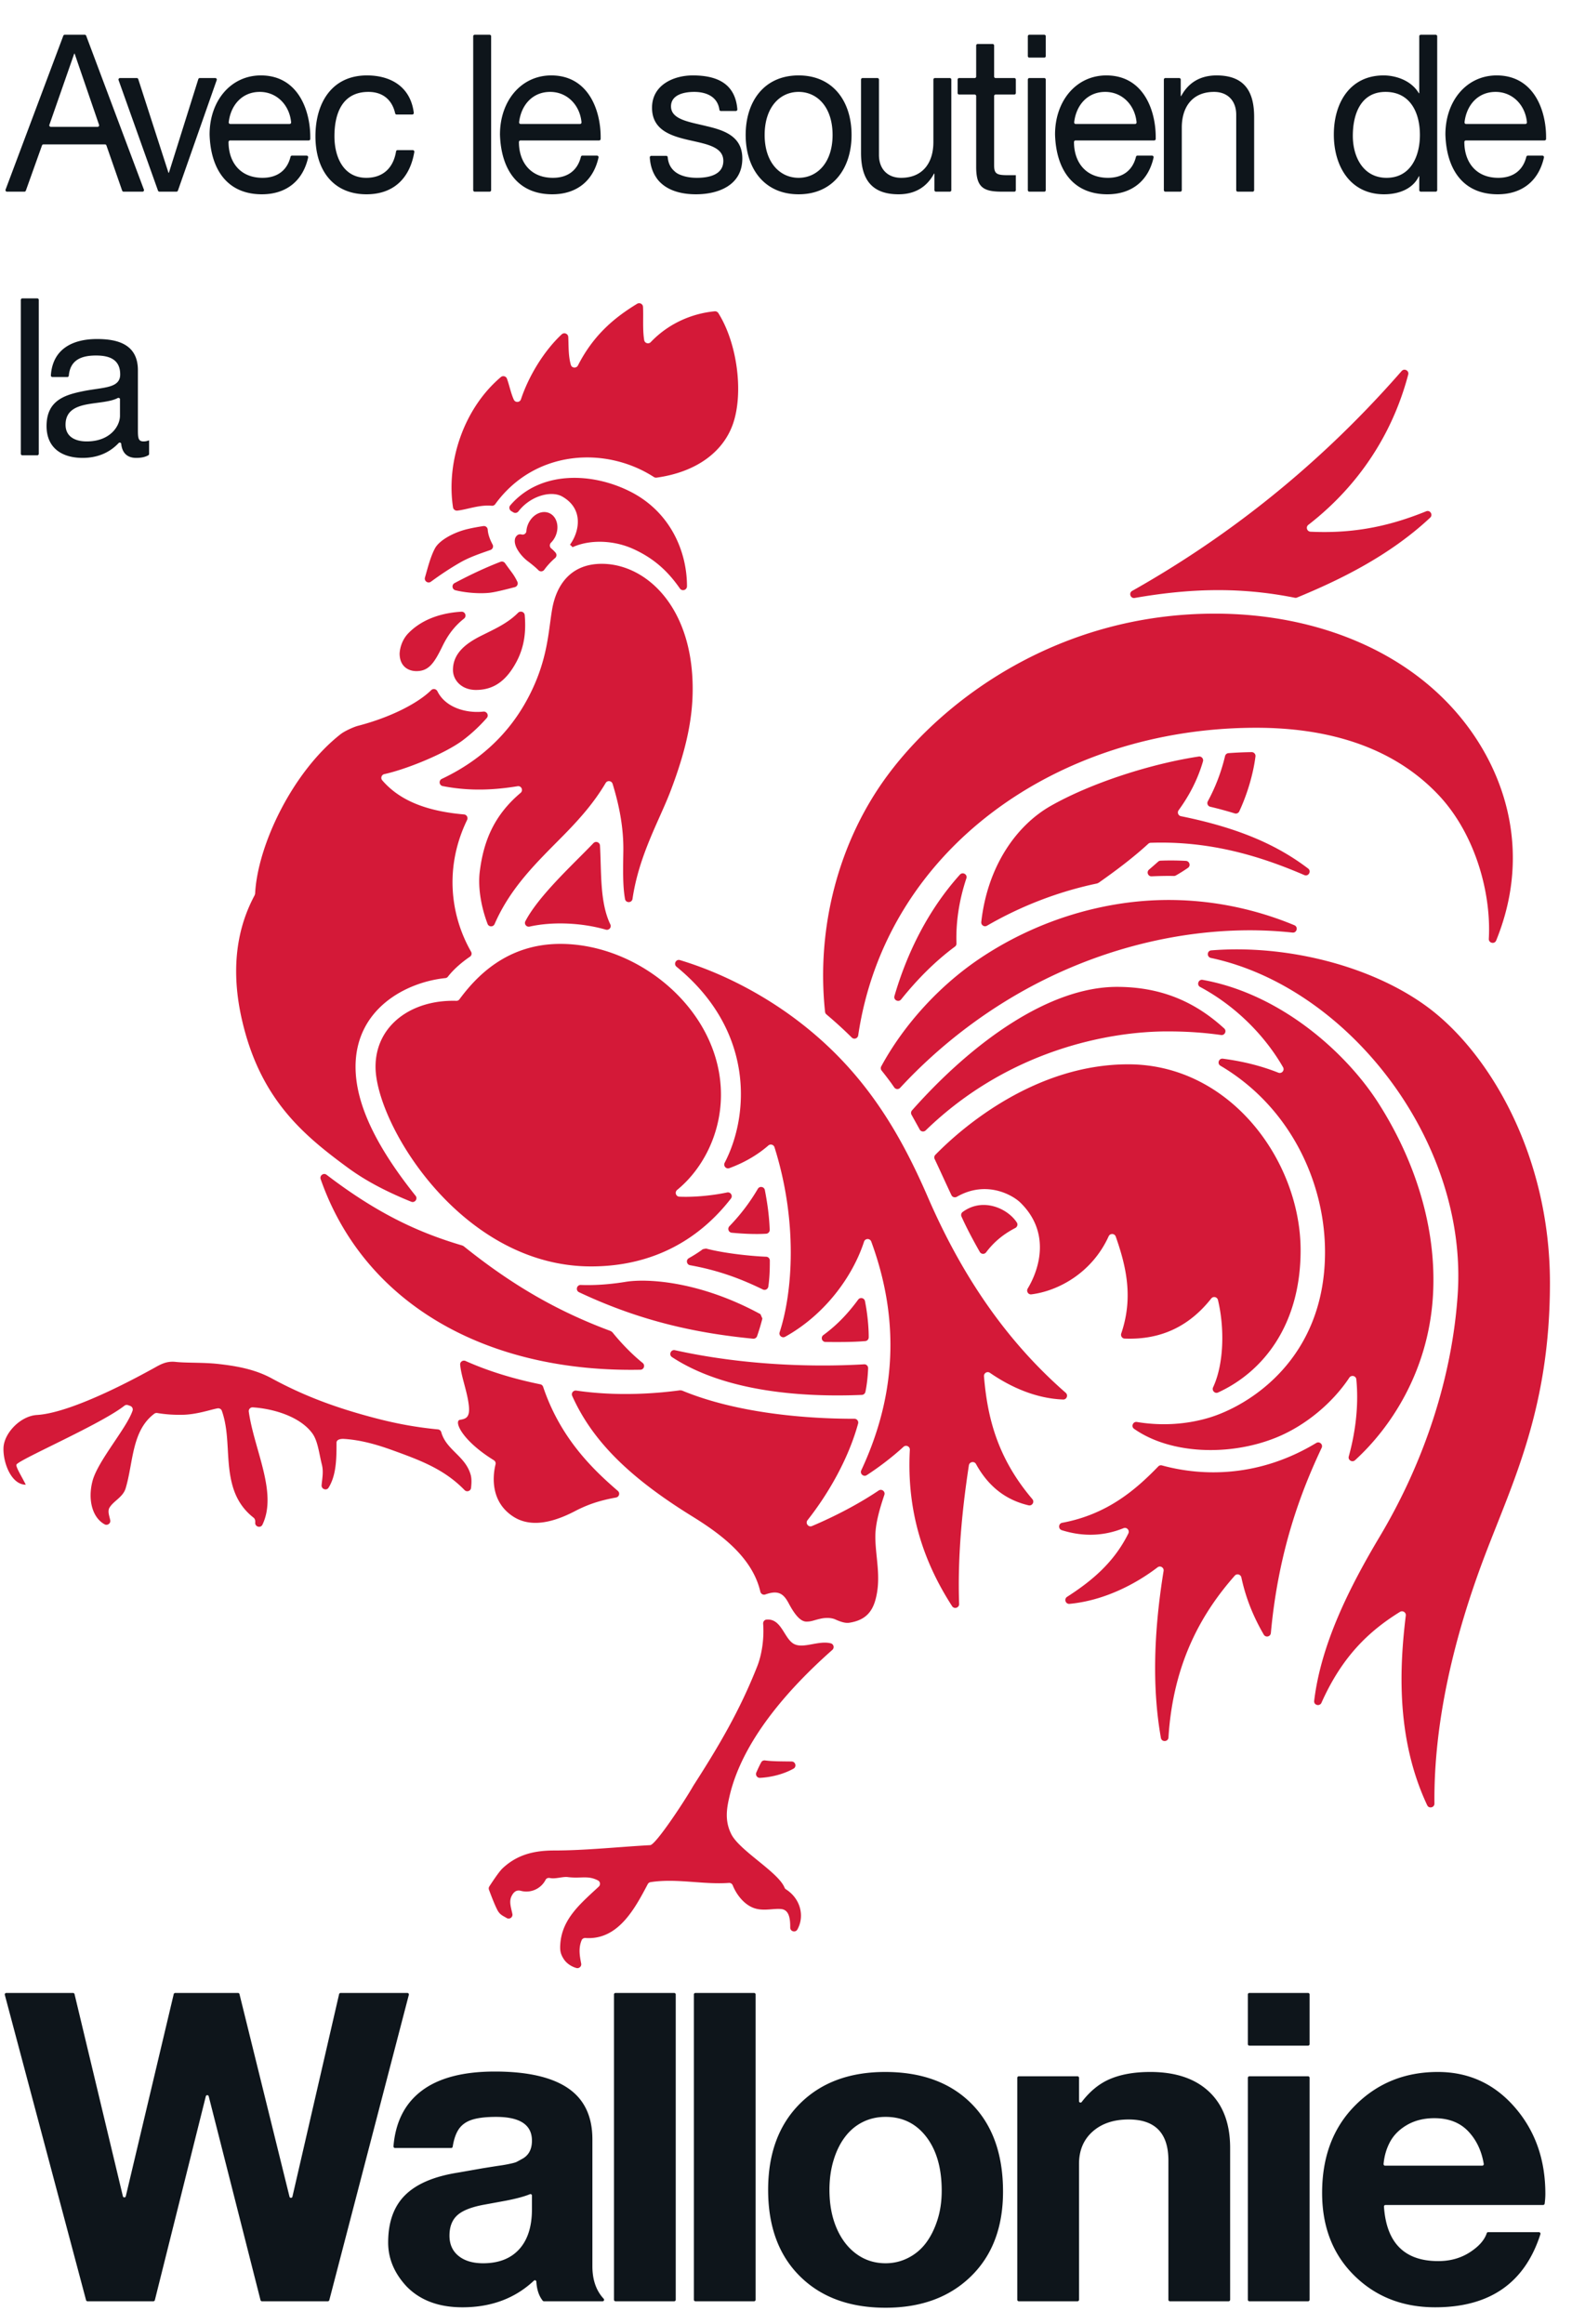
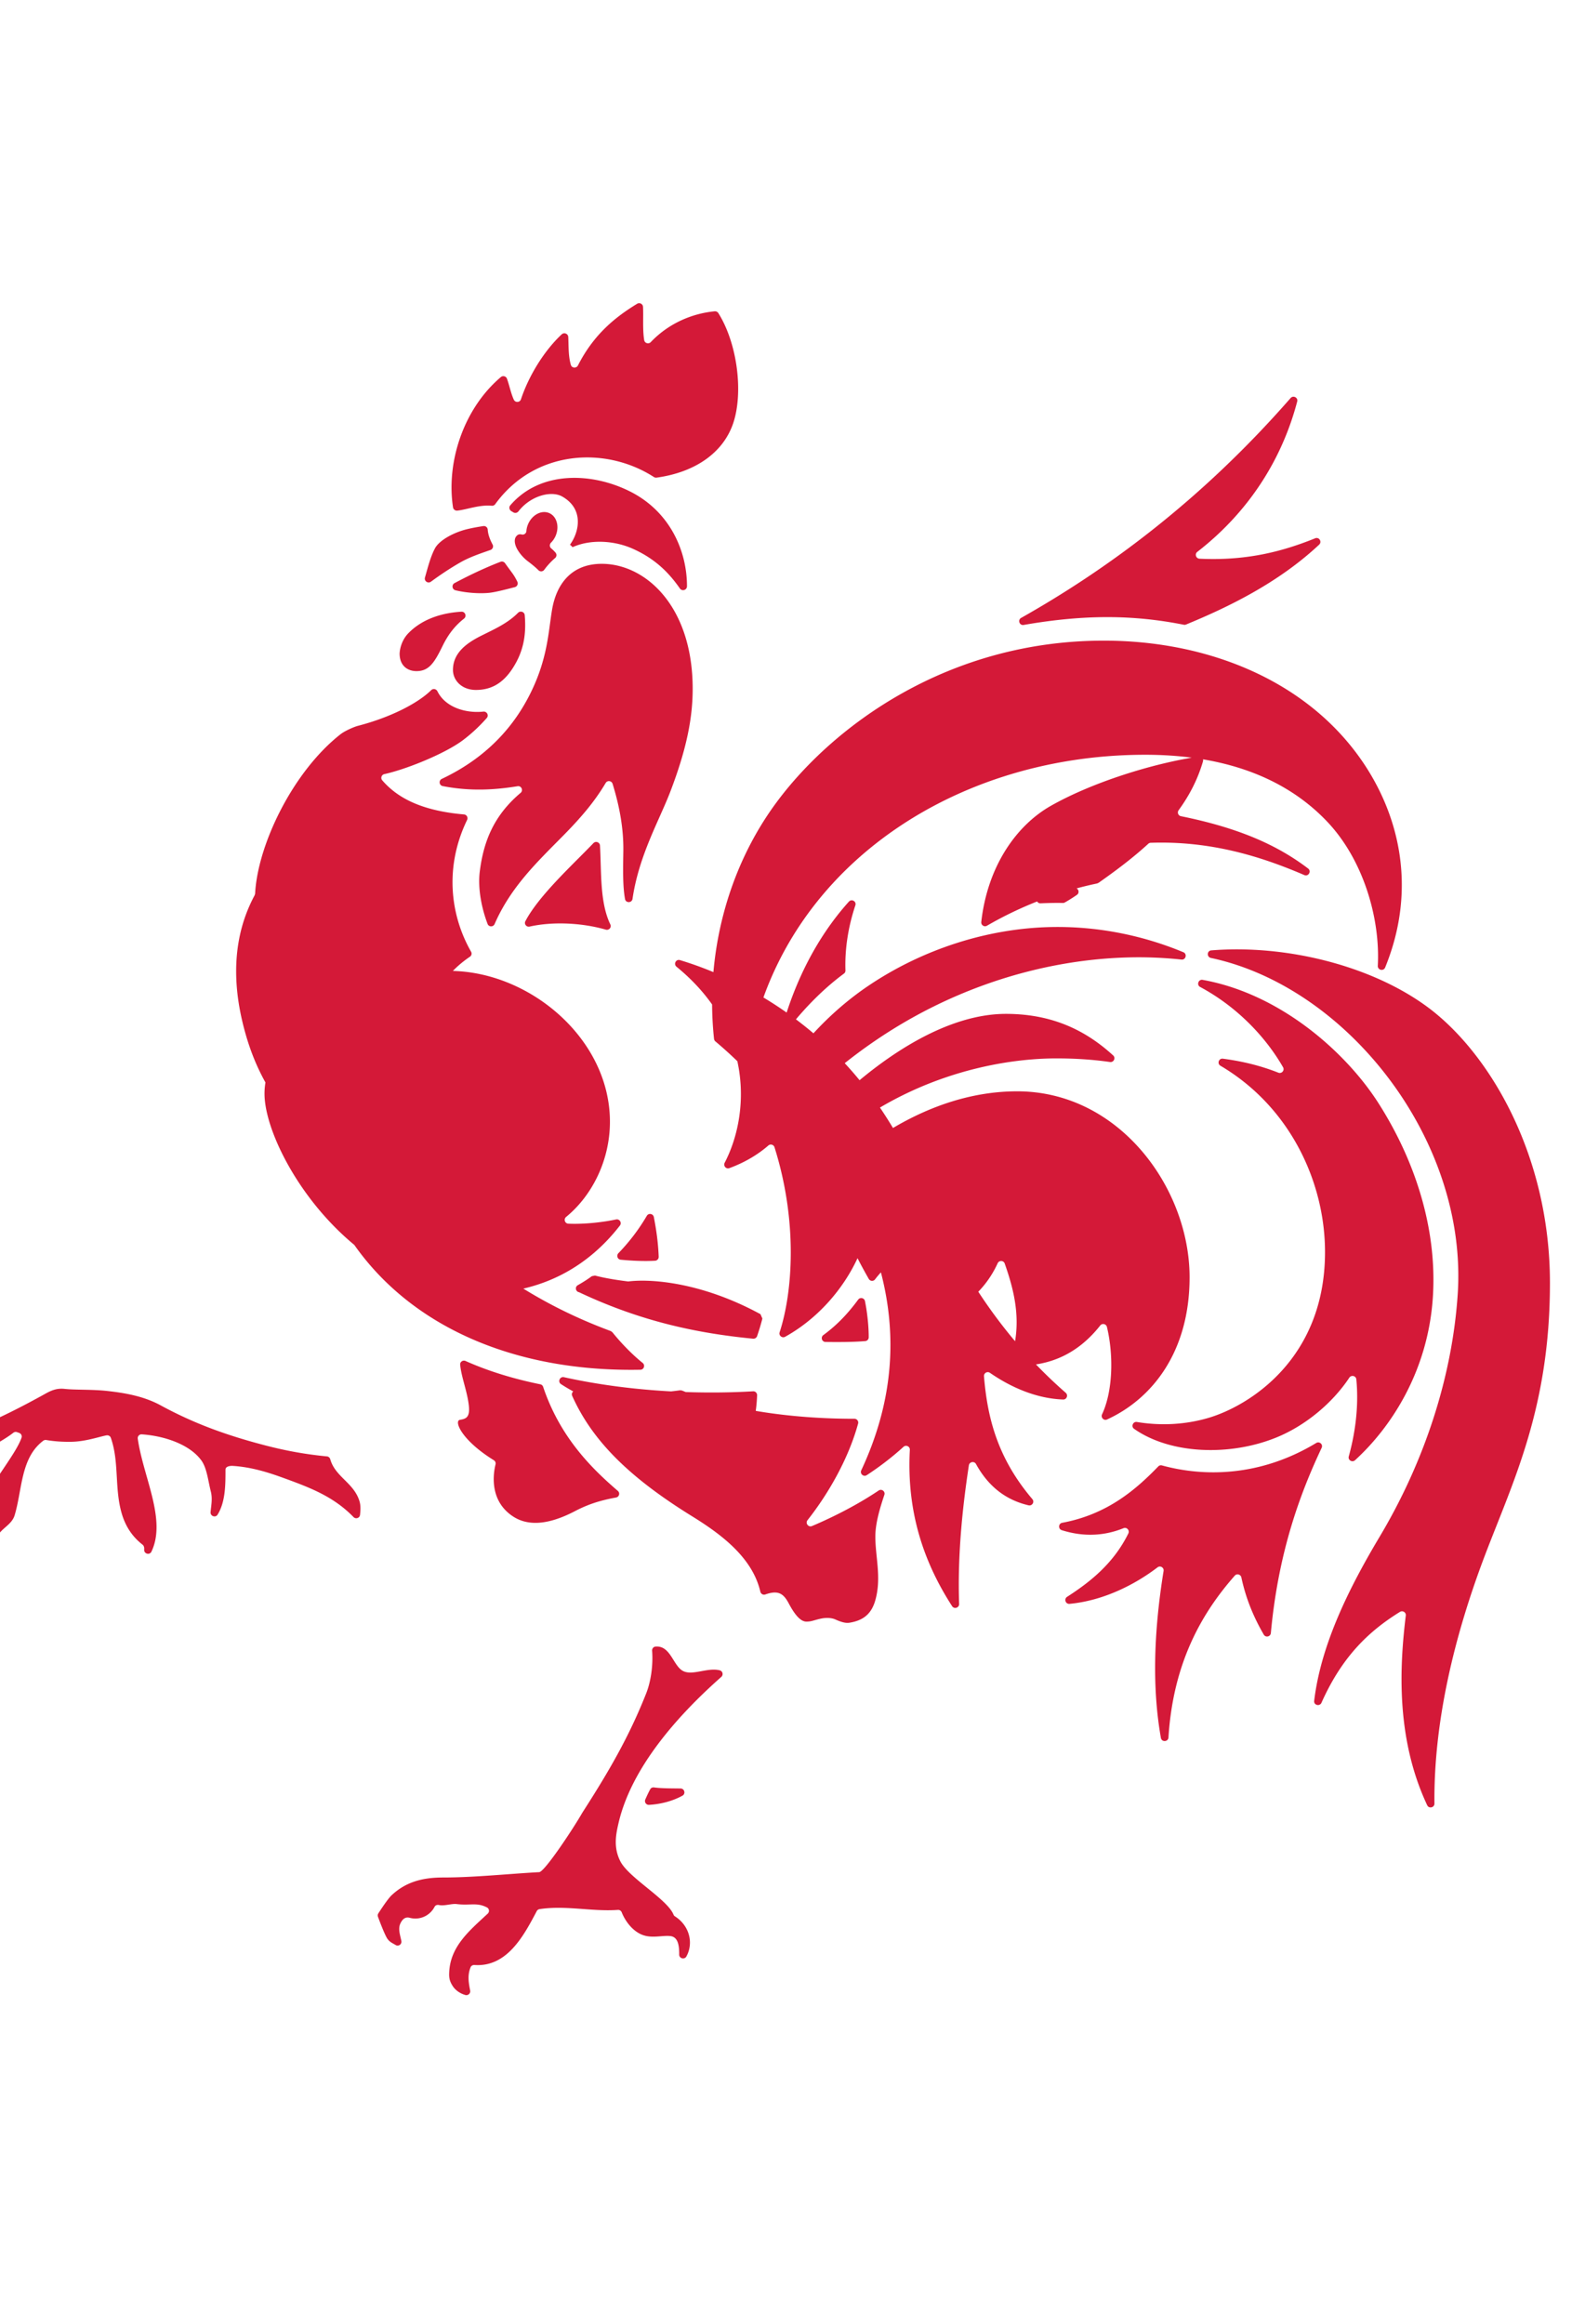
<svg xmlns="http://www.w3.org/2000/svg" width="276" height="408" xml:space="preserve" style="fill-rule:evenodd;clip-rule:evenodd;stroke-linejoin:round;stroke-miterlimit:2">
-   <path d="m1697.73 3863.96 2.4-1.42c2.3-1.47 5.22-.83 6.89 1.34 15.97 20.62 43.34 27.69 57.78 19.46 29.34-16.73 22.04-47.5 10.16-63.57.86-.66 2.27-1.91 3.42-3.27 24.1 10.84 55.39 8.68 79.24-1.95 29.36-13.07 47.63-31.26 62.44-52.55 2.92-4.18 9.37-2.14 9.37 2.97.02 46.89-22.68 98.39-74.49 124.74-51.27 26.06-119.59 27.85-158.81-18.03-2.09-2.45-1.2-6.15 1.6-7.72m-68.35-68.05c13.14 7.59 27.2 12.18 40.67 16.93 2.93 1.03 4.24 4.45 2.77 7.18-3.35 6.3-5.94 12.82-6.44 19.71a5.05 5.05 0 0 1-5.82 4.63c-6.47-1-13.64-2.22-21.15-4.02-18.69-4.52-37.03-14.96-42.62-25.32-5.88-10.93-9.41-25.16-13.24-38.54-1.35-4.69 3.95-8.43 7.88-5.54 12.01 8.81 24.58 17.26 37.95 24.97zm5.68-332.21c-57.23 4.93-88.5 22.57-107.89 45.01-2.48 2.88-.99 7.4 2.72 8.2 29.11 6.36 80.18 27.11 103.59 44.68 11.54 8.68 22.12 18.57 31.64 29.39 3.11 3.54.15 8.95-4.55 8.45-23.05-2.45-50.04 5.52-60.55 26.78-1.61 3.24-5.69 4.06-8.27 1.52-18.23-17.91-54.82-36.21-96.52-47.03-6.05-1.57-18.03-7.11-23.02-11.04-63.65-49.93-109.69-146.82-112.87-210.52l-.55-1.97c-15.53-28.97-35.53-81.88-17.09-163.49 23.71-104.89 80.08-152.36 140.15-196.45 25.31-18.57 53.51-32.6 83.52-44.8 4.8-1.95 9.04 3.79 5.8 7.84-48.79 61.09-79.25 118.48-79.25 170.3 0 76.32 66.1 111.66 118.62 117.09 1.34.14 2.5.8 3.32 1.88 8.29 10.75 20.04 20.23 29.11 26.37 2.16 1.47 2.73 4.32 1.44 6.59-28.23 49.5-34.71 113.16-5.23 173.91 1.55 3.23-.55 6.98-4.12 7.29zm330.93 664.19c-28.63-2.71-60.07-15.14-84.36-40.68-2.86-3.01-8-1.48-8.68 2.61-2.29 13.68-.86 31.49-1.55 43.95-.21 3.84-4.45 6.07-7.74 4.07-28.8-17.57-57.28-40.37-78.15-81.43-2.04-4-8.09-3.62-9.36.7-3.55 12.02-2.85 26.44-3.45 36.93-.26 4.34-5.47 6.39-8.65 3.42-22.76-21.26-43.16-53.89-53.78-85.73-1.46-4.37-7.56-4.66-9.45-.46-4 8.78-6.03 19.68-9.1 27.8-1.21 3.2-5.38 4.22-7.99 2-49.64-42.09-72.24-112.84-63.14-172.02.41-2.7 2.96-4.59 5.68-4.28 12.97 1.41 28.98 7.94 45.37 6.43 1.8-.18 3.54.58 4.61 2.03 51.88 71.57 145.27 77.27 209.55 35.86 1.03-.65 2.27-.93 3.48-.78 52.95 7.33 87.83 34.23 100.65 70.35 14.44 40.66 6.17 106.68-19.09 146.84a5.16 5.16 0 0 1-4.85 2.39zm-215.79-312.98c-2.41 1.98-2.37 5.45-.16 7.65 2.37 2.39 4.42 5.32 5.91 8.73 5.38 12.34 1.64 25.85-8.35 30.21-9.99 4.38-22.45-2.09-27.83-14.41-1.36-3.11-2.12-6.3-2.33-9.39-.22-3.09-3.22-5.2-6.19-4.45-2.79.71-5.36.23-7.56-2.89-2.49-3.54-2.27-9.93 2.13-17.32 3.05-5.16 7.77-10.77 13.5-15.09 4.94-3.75 9.79-7.61 14.07-11.9 2.2-2.19 5.81-1.89 7.65.63 4.06 5.64 9.21 11.12 14.34 15.53 2.08 1.77 2.33 4.95.56 7.04-1.78 2.14-3.8 4.06-5.74 5.66zm-34.96-88.13c-.38 4.4-5.74 6.19-8.85 3.06-13.69-13.77-29.9-20.91-48.76-30.34-21.18-10.57-37.12-23.75-37.12-45.09 0-13.64 11.56-26.37 30.22-26.37 18.68 0 34.7 7.37 48.3 28.14 14.72 22.48 18.41 44.72 16.21 70.6zm-165.16-50.62c0-16.57 10.93-23.27 22.21-23.27 16.39 0 23.45 10.56 34.54 33.31 7.47 15.32 16.53 26.79 28.23 35.96 4.01 3.14 1.6 9.47-3.48 9.16-30.52-1.84-54.45-12.21-70.25-28.72-7.13-7.46-10.77-17.67-11.25-26.44zm72.56 92.95c-4.12-2.18-3.4-8.36 1.13-9.48 14.87-3.65 33.01-4.68 45.18-3.32 8.39.94 24.03 5.07 33.19 7.44 3.09.81 4.74 4.2 3.38 7.09-1.77 3.75-3.96 7.68-6.77 11.52-3.38 4.62-6.58 8.86-9.46 12.98-1.36 1.93-3.82 2.71-6.03 1.87-13.94-5.37-27.72-11.55-41.11-18.1-6.55-3.23-13.06-6.57-19.51-10zm1126.73-376.79c-41.04 31.2-91.81 53.64-167.83 69.04-3.63.73-5.25 4.93-3.07 7.93 14.09 19.34 25.18 40.53 32.13 64.46 1.02 3.5-2 6.93-5.58 6.39-62.18-9.41-140.98-34.39-194.98-64.93-46.34-26.21-83.95-80.58-92.11-153.46-.46-4.17 3.91-7.05 7.54-4.96 45.27 26.23 94.76 45.19 145.39 55.79l1.84.8c23.55 16.53 45.86 33.37 65.66 51.55.87.82 2.03 1.29 3.23 1.34 78.43 2.69 144.71-17.59 202.75-42.61 5.48-2.36 9.78 5.05 5.03 8.66zm-943.45 33.48c-25.69-26.99-71.86-68.75-89.83-103.07-1.96-3.73 1.45-8.02 5.57-7.09 31.42 7.02 70.04 4.81 100.59-4.03 4.15-1.21 7.89 2.95 6.02 6.85-14.11 29.36-11.63 68.9-13.68 104.14-.26 4.4-5.63 6.4-8.67 3.2zm-139.69-106.69c1.59-4.15 7.48-4.2 9.24-.13 21.31 49.02 56.55 82.2 90.12 116.27 23.49 23.84 41.52 44.71 56.52 70 2.23 3.75 7.86 3 9.14-1.18 8.7-28.32 14.61-57.85 14.16-88.93-.41-25.9-.8-46.23 2.22-63.09 1-5.57 9.09-5.39 9.91.22 8.44 57.43 35.13 103.05 49.84 141.39 22.59 58.89 29.57 99.72 29.57 135.86 0 109.03-62.22 165.03-120 165.03-40.29 0-59.84-26.95-65.57-60.23-4.99-29-5.54-65.1-29.54-112.5-17.13-33.85-49.5-79.73-116.02-111.16-4.41-2.07-3.63-8.6 1.14-9.53 37.63-7.36 70.56-4.75 98.84-.18 5.04.82 7.88-5.5 3.97-8.81-35.93-30.26-49.05-65.1-53.88-103.83-2.76-22.2 2.38-48.49 10.34-69.2zm1100.81-1028.09c-2.35-5.27-10.33-3.23-9.65 2.48 8.86 74.3 45.95 148.86 86.26 216.41 60.28 100.97 96.11 212.98 103.23 320.61 13.43 203.14-145.66 405.43-325.79 443.72-5.73 1.21-5.33 9.53.49 10 97.95 7.91 209.95-19.68 284.13-73.83 82.18-60 162.92-195.7 162.92-365.18 0-164.73-48.45-261.27-85.85-359.66-40.69-107.05-67.69-220.3-66.63-327.64.05-5.36-7.28-7.07-9.56-2.22-42.02 89.42-36.18 184.99-28.26 250.42.51 4.21-4.1 7.05-7.71 4.83-41.83-25.88-76.73-59.71-103.58-119.94zm147 535.09c6.05 91.55-24.16 182.05-72.19 257.05-42.3 66.04-128.56 143.68-231.74 162.16-5.54.98-8.23-6.73-3.26-9.38 46.65-24.99 85.24-63.87 109.45-105.97 2.38-4.13-1.81-8.95-6.26-7.18-23.97 9.5-48.09 15.16-73.11 18.46-5.44.73-7.98-6.52-3.26-9.3 92.25-54.43 138.03-154.07 138.03-245.97 0-141.23-100.29-202.89-153.34-218.75-30.56-9.1-63.36-10.82-94.98-5.57-5.17.86-8.03-6.02-3.74-9.02 48.03-33.75 126.61-36.37 187.8-11.46 39.58 16.12 74.9 46.61 96.33 78.96 2.63 3.97 8.8 2.52 9.26-2.23 3.56-36.71-1.9-72.46-9.98-101.73-1.35-4.87 4.58-8.36 8.31-4.96 47.02 42.92 96.18 116.71 102.68 214.89zm-153.99-192.18c-74.07-44.77-148.26-44.78-203.6-29.61-1.77.5-3.6 0-4.86-1.32-29.43-30.44-67.17-63.36-126.83-74.41-5.11-.93-5.52-8.2-.56-9.77 30.18-9.54 57.69-7.05 81.54 2.66 4.23 1.73 8.36-2.87 6.34-6.96-19.83-40.22-51.15-64.5-80.83-83.66-4.49-2.9-2.07-9.81 3.25-9.29 45.38 4.29 87 25.93 116.1 48.2 3.64 2.78 8.72-.31 7.99-4.84-13.71-84.64-14.68-157.45-3.55-220.29 1.05-5.89 9.61-5.41 10 .57 6.34 101.38 46.27 166.74 87.55 213.61 2.76 3.13 7.84 1.64 8.7-2.43 6.41-30.1 17.59-54.82 29.53-75.39 2.48-4.3 8.94-2.87 9.39 2.07 10.07 110.35 40.89 188.95 67.05 244.48 2.13 4.54-2.91 8.97-7.21 6.38zm-374.68-74.11c-46.42 54.56-59.42 108.22-63.87 162.13-.35 4.23 4.33 7.03 7.82 4.62 27.99-19.3 61.13-33.91 96.65-35.26 4.74-.17 6.99 5.76 3.41 8.9-73.95 64.59-134.18 147.88-182.22 258.81-39.25 90.69-87.55 169.32-173.91 234.18-40.18 30.18-93.28 60.14-153.12 78.19-5.25 1.58-8.77-5.28-4.51-8.76 103.3-84.36 96.04-196.38 63.58-258.75-2.12-4.08 1.81-8.7 6.14-7.13 23.2 8.5 40.11 19.97 51.47 29.88 2.74 2.41 7.05 1.19 8.14-2.27 30.85-97.93 24.18-190.94 6.78-244.29-1.41-4.32 3.32-8.12 7.29-5.93 52.6 29.2 89.23 79.71 104.12 125.49 1.5 4.62 7.88 4.73 9.56.17 42.1-114.7 27.47-214.8-13.19-301.96-2.13-4.57 3.03-9.09 7.26-6.36 15.9 10.3 33.37 23.57 48.48 37.39 3.3 3.02 8.61.52 8.38-3.94-4.53-83.27 19.23-149.77 55.78-206.41 2.76-4.29 9.45-2.19 9.27 2.91-2.36 67.57 5.31 133.3 12.87 182.98.72 4.74 7.1 5.95 9.41 1.75 18.38-33.41 43.41-48.39 69.39-54.52 4.76-1.11 8.19 4.45 5.02 8.18zm-207.24-133.23c8.46 30.36-.42 57.8 0 85.32.25 16.47 5.71 35.28 11.85 53.52 1.54 4.53-3.55 8.43-7.53 5.75-26.61-17.93-58.15-34.27-87.98-46.9-4.75-2.01-9.11 3.67-5.92 7.74 27.78 35.23 54.09 81.23 66.78 127.55.87 3.2-1.56 6.34-4.88 6.34-62.15-.1-154.69 6.98-227.6 37.27l-2.47.32c-32.68-4.45-84.09-8.16-137.06-.39-3.93.57-7.05-3.32-5.44-6.93 27.07-60.63 77.43-108.91 157.88-158.73 36.74-22.74 79.82-53.62 90.49-99.74.67-2.96 3.71-4.76 6.58-3.75 16.43 5.75 23.67 1.88 30.78-11.53 6.39-12 14.44-24.18 23.26-24.29 7.21-.09 9.63 1.92 20.54 4.18 6.71 1.18 13.22.75 17.79-1.3 8.26-3.75 13.92-5.13 18.71-4.37 18.52 2.98 29.18 11.87 34.22 29.94zm-339.93 144.05c-32.48 27.99-75.8 69.25-98.67 137.45-.57 1.68-1.97 2.95-3.69 3.3-33.68 6.84-67.29 16.75-98.73 30.8-3.48 1.54-7.44-1.08-7.09-4.87 1.46-16.46 9.68-35.95 11.53-55.03 1.51-15.58-5.03-16.54-11.85-17.79-8.21-1.48 2.19-26.96 44.71-53.29 1.84-1.14 2.83-3.3 2.31-5.4-4.22-17.24-6.17-49.92 23.43-69.07 18.78-12.15 45-11.74 81.14 7.09 18.04 9.42 33.87 14.37 54.45 18.1 4.16.75 5.66 5.95 2.46 8.71zm32.68 168.99c-16.34 13.16-31 29.35-39.96 40.55l-2.1 1.5c-70.34 26.12-130.01 60.49-194.23 112.07l-1.66.86c-55.88 16.5-110.47 40.78-179.25 93.37-3.98 3.06-9.48-.98-7.82-5.73 56.97-163.07 216.75-255.55 422.07-251.62 4.71.08 6.64 6.03 2.95 9zm241.42 27.67c16.34-.21 36.66-.24 52.5 1.15 2.58.21 4.52 2.37 4.53 4.97.08 12.39-1.56 31.19-4.95 47.83-.86 4.25-6.39 5.45-8.95 1.95-11.73-15.9-25.92-32.15-45.91-46.75-3.93-2.88-2.09-9.07 2.78-9.15zm-325.35 65.65c83.89-39.56 158.29-54.34 229.71-61.34 2.33-.23 4.55 1.16 5.32 3.37 2.65 7.6 4.97 15.36 6.98 23.22-.93 2.12-1.6 3.64-2.53 5.78-80.86 44-150.24 47.22-177.86 42.7-14.59-2.38-35.89-4.98-59.31-4.13-5.44.2-7.25-7.26-2.31-9.6zm146.56 35.64c39.07-7.04 68.44-18.57 96.08-32.02 3.11-1.51 6.72.45 7.22 3.88 1.61 11.14 2.01 21.98 1.98 34.32 0 2.7-2.11 4.94-4.81 5.05-18.14.67-54.18 4.16-79.46 10.79-1.51-.31-2.7-.55-4.22-.86-5.32-4.04-11.97-8.18-18.47-11.89-4.06-2.31-2.93-8.45 1.68-9.27zm229.75-130.8c-56.89-3.38-151.99-2.97-249.67 18.62-5.47 1.22-8.57-6.07-3.89-9.14 70.42-46.11 172.8-53.13 250.57-49.86 2.29.11 4.19 1.72 4.69 3.98 1.83 8.26 3.24 20.63 3.59 31.15.11 3-2.3 5.42-5.29 5.25zm-174.74 173.71c15.66-1.5 32.05-2.16 45.46-1.32 2.7.18 4.77 2.55 4.66 5.27-.66 17.85-2.94 34.5-6.4 52.35-.88 4.56-6.93 5.66-9.27 1.66-10.43-17.83-23.09-34.46-37.5-49.34-2.95-3.08-1.19-8.21 3.05-8.62zm-185.79-44.48c84.4 0 144.54 37.75 184.7 89.59 2.9 3.73-.46 9.03-5.09 8.04-16.79-3.58-41.72-6.52-62.93-5.58-4.68.22-6.53 6.03-2.91 8.98 33.91 27.77 57.78 74.31 57.78 125.63 0 109.78-106.66 199.11-211.99 199.11-71.22 0-111.45-43.7-133.29-73.22-.97-1.3-2.48-2-4.12-1.94-59.53 1.71-106.59-32.75-106.59-87.06 0-75.12 112.89-263.55 284.44-263.55zm878.2 711.09c92.19 0 178.73-23.68 240.01-88.11 48.6-51.11 70.37-129.11 66.99-190.48-.31-5.69 7.55-7.54 9.71-2.25 44.5 109.27 15.8 209.39-35.64 279.9-72.8 99.81-199 151.6-335.73 151.6-205.78 0-356.89-112.44-431.43-212.59-65.97-88.61-94.88-203.23-83.13-313.13.14-1.3.79-2.48 1.78-3.32 11.55-9.73 22.73-19.89 33.48-30.55 2.95-2.93 7.88-1.28 8.49 2.84 36.52 246.02 263.7 406.09 525.47 406.09zm-160.48 171.37c79.47 13.86 144.5 13.59 211.46.25.97-.19 1.95-.1 2.86.29 54.13 22.32 121.03 54.21 175.73 105.44 4.09 3.84-.05 10.5-5.25 8.41-43.51-17.56-90.71-29.87-152.64-26.94-4.7.23-6.67 6.12-2.96 9.02 31.6 24.6 102.23 86 131.89 198.5 1.37 5.14-5.22 8.55-8.72 4.55-119.95-137.32-245.44-228-355.67-290.19-4.92-2.77-2.26-10.31 3.3-9.33zm-230.74-365.28c-42.67-47.4-70.3-104.88-86.4-160.24-1.54-5.28 5.39-8.75 8.84-4.46 20.8 25.9 44.37 49.98 71.05 69.72 1.3.96 2.03 2.48 1.98 4.09-.92 26.48 3.06 56.01 13.08 86.01 1.74 5.2-4.87 8.97-8.55 4.88zm368.76 83.48c10.66 22.8 18.55 49.62 21.42 72.64.38 3.02-2.07 5.66-5.1 5.63-10.14-.15-20.33-.59-30.56-1.36-2.19-.16-4-1.75-4.5-3.89-4.91-20.72-12.58-40.88-22.73-59.61-1.57-2.93-.02-6.48 3.21-7.26 10.83-2.56 21.58-5.47 32.23-8.76 2.4-.73 4.98.34 6.03 2.61zm-70.42-65.3c-11.13.59-22.27.69-33.42.28a4.916 4.916 0 0 1-3.18-1.27c-3.42-3.05-7.7-6.8-12.1-10.55-3.65-3.11-1.3-9.11 3.49-8.86 10.11.5 20.91.68 29.36.49.93-.02 1.82.21 2.61.67 5.47 3.09 10.78 6.45 15.94 10.02 3.97 2.75 2.11 8.97-2.7 9.22zm80.58-91.63c18.21.11 38.53-.69 60.14-3.02 5.76-.62 7.8 7.48 2.48 9.7-55.49 23.09-115.65 34.63-175.95 33.21-83.03-1.96-167.87-29.25-238.85-76.83-53.5-35.84-100.54-87.4-130.57-142.68-.98-1.79-.76-3.98.5-5.56 4.32-5.41 8.57-10.92 12.72-16.62l3.97-5.66a4.998 4.998 0 0 1 4.09-2.13c1.4 0 2.73.6 3.68 1.63 53.91 58.26 118.95 107.28 189.8 142.5 84.73 42.12 177.4 64.75 267.99 65.46zm-34.15-138.25c4.87-.7 7.77 5.34 4.15 8.66-35.19 32.14-79.1 54.89-141.68 54.89-87.47 0-188-70.05-270.43-163-1.43-1.6-1.71-3.92-.68-5.78 3.48-6.35 7.21-12.95 10.8-19.52 1.6-2.93 5.51-3.48 7.91-1.16 109.01 105.75 241.37 130.68 319.08 130.68 24.4 0 47.62-1.46 70.85-4.77zm-10.52-465.03c-2-4.27 2.27-8.84 6.56-6.88 59.48 27.25 108.96 89.16 108.96 187.77 0 117.18-92.33 245.46-227.59 245.46-121.58 0-217.63-81.61-254.59-119.48-1.47-1.52-1.82-3.7-.91-5.61 7.02-14.77 15.17-32.96 22.17-47.66 1.28-2.69 4.57-3.55 7.17-2.09 39.16 22.4 73.9 2 83.91-7.82 38.9-38.09 26.34-85.37 9.62-113.3-2.17-3.63.63-8.25 4.82-7.72 35.9 4.51 80.17 28.67 102.01 76.66 1.89 4.15 7.83 3.95 9.34-.34 13.66-38.94 23.53-80.21 7.28-127.92-1.09-3.2 1.09-6.65 4.46-6.79 48.35-1.91 85.6 16.54 114.37 52.96 2.6 3.28 7.85 2.09 8.83-1.98 8.9-37.03 7.97-84.53-6.41-115.26zm-259.08 217.48c-11.75 18.28-44.6 33.8-71.56 13.92-1.86-1.39-2.46-3.94-1.51-6.05 7.15-15.93 16.47-33.18 24.18-46.69 1.78-3.1 6.16-3.38 8.32-.52 12.12 16.09 25.73 25.48 38.52 32.14 2.64 1.38 3.66 4.7 2.05 7.2zm-720.81-333.68c-6.78 25.47-32.29 33.05-38.97 56.78-.58 2.06-2.25 3.61-4.38 3.81-26.33 2.55-51.48 6.82-80.34 14.25-50.89 13.14-94.79 28.95-139.09 53.09-21.95 11.96-46.33 16.37-70.84 19.07-19.49 2.16-42.2 1.18-56 2.71-13.81 1.52-22.04-4.69-31.83-9.91-9.79-5.23-102.26-57.21-151.26-60.16-21.85-1.3-43.45-23.96-44.2-43.37-.73-19.4 10.18-48.68 29.42-48.68-4.57 9.46-13.65 23.75-12.29 26.55 3.54 6.75 111.14 53.09 142.44 77.68 1.39 1.09 3.18 1.39 4.83.8.94-.34 1.87-.66 2.79-.99 2.6-.9 4.09-3.68 3.21-6.29-7.85-23.32-46.11-66.53-52.95-93.11-6.41-24.95.05-48.2 16.02-56.93 3.74-2.03 8.3 1.2 7.44 5.36-1.24 6.07-3.31 10.63-1.54 15.57 4.95 9.66 18.19 14.36 21.88 26.59 10.22 33.87 7.77 75.95 37.86 98.49 1.11.82 2.55 1.12 3.9.9 11.42-1.91 21.84-2.48 32.54-2.35 19.4.22 37.34 6.75 46.94 8.5 2.46.45 4.94-.88 5.76-3.24 11.3-32.01 4.61-66.68 14.47-100.16 4.91-16.6 13.67-30.14 27.23-40.75 2.09-1.65 2.57-3.96 2.35-6.69-.46-5.49 7.12-7.7 9.52-2.72 20.27 42.16-10.8 98.45-18.02 149.22-.45 3.1 2.12 5.89 5.25 5.69 28.6-1.89 62.99-12.71 78.75-34.5 7.22-9.98 8.75-26.25 12.48-41.07 2.4-9.53.43-18.2-.35-27.18-.46-5.18 6.43-7.74 9.18-3.34 10.51 16.79 10.51 39.67 10.51 59.34 0 5.07 7.15 5.25 9.92 5.07 22.05-1.35 43.59-7.56 63.65-14.82 37.38-13.52 68.55-25.09 95.45-52.71 2.95-3.05 8.12-1.32 8.58 2.89.59 5.39.98 11.22-.31 16.61zm423.53-377.82c-11.72.21-24.97.01-35 1.39-2.06.3-4.13-.57-5.14-2.41-2.29-4.13-4.44-8.89-6.47-13.45-1.54-3.43 1.09-7.33 4.85-7.12 14.66.78 30.87 4.71 44.2 12.14 4.45 2.48 2.69 9.36-2.44 9.45zm-79.67-95.93c11.03-21.91 61.86-49.9 70.27-70.54.36-.95 1.02-1.75 1.88-2.29 18.94-12.05 25.01-34.94 15.16-52.91-2.53-4.62-9.56-2.8-9.52 2.45.1 11.84-1.46 23.31-11.77 24.41-9.93 1.07-22.23-2.73-34.24.72-13.72 3.94-24.55 17.36-29.87 30.6-.82 2.08-2.81 3.38-5.04 3.22-34.56-2.47-68.92 6.34-103.44 1.02-1.59-.24-2.97-1.25-3.72-2.66-17.1-32.43-39.17-74.11-82.21-71.09-2.11.14-4.24-.91-5.05-2.87-4.44-10.69-2.61-20.44-.62-30.92.7-3.7-2.78-6.84-6.4-5.8-6.84 1.96-12.9 6.18-16.38 11.43-4.93 7.42-5.24 12.28-4.82 19.53 1.96 33.93 27.22 54.45 50.84 76.47 2.49 2.32 2.02 6.51-.98 8.1-13.53 7.09-22.39 2.25-40.11 4.5-6.5.82-16.09-2.8-23.36-1.26-2.26.49-4.67-.25-5.73-2.31-6.16-11.96-19.73-18.09-32.84-14.57-7.21 1.94-10.56-3.96-12.13-7.07-3.63-7.22-.58-15.34 1.08-23.48.88-4.34-3.75-7.68-7.53-5.38-4.56 2.77-8.93 4.2-12.16 10.37-3.94 7.5-9.18 21.47-11.21 26.99-.53 1.48-.35 3.09.52 4.41 3.44 5.34 12.65 19.3 17.29 23.7 18.79 17.75 40.84 23.67 68.02 23.67 41.26 0 85.49 4.79 126.96 7.06 6.91 0 44.59 56.75 57 78.44 34.13 53.11 61.4 99.48 84.43 157.84 5.62 14.27 9.27 35.45 7.72 56-.21 2.73 1.71 5.24 4.42 5.47 20.06 1.85 23.2-25.65 36.65-32.33 12.61-6.23 32.26 5.13 48.25.99 3.88-1.02 5-5.99 2-8.66-59.06-52.23-118.73-120.43-135.59-192.66-3.67-15.73-6.93-32.41 2.23-50.59" style="fill:#d41938;fill-rule:nonzero" transform="matrix(.133 0 0 -.133 -136 603.667)" />
-   <path d="M1455.36 1500.91h-86.99c-.91 0-1.7.62-1.92 1.5l-68.36 269.04c-.51 1.99-3.35 1.99-3.85-.01l-67.26-269.02a2 2 0 0 0-1.93-1.51h-86.98c-.9 0-1.69.61-1.92 1.48l-107.24 403.01c-.34 1.26.61 2.49 1.91 2.49h88.2c.92 0 1.72-.62 1.93-1.52l63.82-266.82c.49-2.03 3.38-2.03 3.86 0l63.26 266.82c.22.9 1.02 1.52 1.93 1.52h82.96c.91 0 1.7-.62 1.92-1.5l66.03-267.44c.5-2.03 3.4-2.01 3.86.03l61.62 267.38c.21.9 1.01 1.53 1.93 1.53h88.2c1.3 0 2.25-1.22 1.92-2.48l-104.98-403.01a1.99 1.99 0 0 0-1.92-1.49m362.71 0h-77.46c-.63 0-1.25.29-1.65.78-4.98 6.29-7.76 14.65-8.36 25.05-.1 1.7-2.01 2.52-3.25 1.35-24.97-23.44-56.43-35.16-94.34-35.16-31.17 0-55.67 9.12-73.54 27.36-16.34 17.48-24.51 36.86-24.51 58.14 0 26.98 7.5 47.88 22.52 62.7 15.01 14.82 38.28 24.7 69.82 29.64l32.5 5.71c11.77 1.89 19.66 3.13 23.66 3.7 3.98.57 8.16 1.32 12.54 2.28 4.35.94 7.12 1.71 8.26 2.28 1.13.57 3.42 1.8 6.83 3.7 9.12 4.56 13.68 12.73 13.68 24.51 0 20.9-15.77 31.35-47.31 31.35-13.3 0-23.85-1.23-31.63-3.7-7.79-2.48-13.68-6.65-17.67-12.54-3.77-5.58-6.45-13.27-8-23.1-.16-.95-.96-1.7-1.93-1.7H1544c-1.17 0-2.12 1.06-2.02 2.23 2.66 31.96 14.95 56.3 36.88 73.01 22.41 17.11 54.71 25.66 96.9 25.66 42.93 0 75.14-7.33 96.62-21.95 21.46-14.64 32.19-37.15 32.19-67.55v-167.57c0-17.85 4.95-32.12 14.86-42.83 1.2-1.3.4-3.35-1.36-3.35zm-93.3 121.41v18.09c0 1.42-1.37 2.36-2.68 1.82-7.25-2.99-17.75-5.82-31.51-8.51l-27.93-5.13c-17.1-3.04-29.17-7.69-36.2-13.96-7.04-6.27-10.54-15.3-10.54-27.08 0-11.4 3.99-20.33 11.96-26.79 7.99-6.46 18.82-9.69 32.5-9.69 20.52 0 36.38 6.18 47.6 18.53 11.19 12.35 16.8 29.92 16.8 52.72m189.82 283.59V1502.9c0-1.1-.89-1.99-1.98-1.99h-77.55c-1.1 0-1.98.89-1.98 1.99v403.01c0 1.1.88 1.98 1.98 1.98h77.55c1.09 0 1.98-.88 1.98-1.98m105.45 0V1502.9c0-1.1-.89-1.99-1.99-1.99h-77.53c-1.1 0-1.98.89-1.98 1.99v403.01c0 1.1.88 1.98 1.98 1.98h77.53c1.1 0 1.99-.88 1.99-1.98m171-102.32c48.26 0 86.26-13.97 114-41.9 27.73-27.93 41.61-66.6 41.61-115.99 0-47.13-14.16-84.47-42.47-112.01-28.3-27.56-65.83-41.33-112.57-41.33-47.51 0-85.21 13.87-113.14 41.62-27.93 27.73-41.91 65.73-41.91 113.99 0 47.89 13.98 85.79 41.91 113.72 27.93 27.93 65.44 41.9 112.57 41.9zm.57-59.29c-11.02 0-21.09-2.28-30.2-6.84-9.12-4.55-16.92-11.11-23.38-19.66-6.47-8.55-11.5-18.81-15.1-30.78-3.63-11.97-5.42-24.99-5.42-39.05 0-19.01 3.13-35.82 9.4-50.44 6.27-14.64 15.01-26.03 26.22-34.2 11.21-8.18 24.04-12.26 38.48-12.26 10.64 0 20.61 2.37 29.92 7.13 9.31 4.75 17.1 11.3 23.37 19.66 6.27 8.35 11.31 18.43 15.11 30.21 3.8 11.78 5.69 24.7 5.69 38.76 0 29.65-6.74 53.3-20.23 70.97s-31.45 26.5-53.86 26.5m175.83 53.58h77.55c1.1 0 1.98-.89 1.98-1.98v-30.79c0-1.91 2.4-2.64 3.56-1.12 10.54 13.77 22.47 23.65 35.77 29.62 14.81 6.64 33.06 9.98 54.72 9.98 33.43 0 59.37-8.75 77.81-26.23 18.42-17.48 27.63-42.18 27.63-74.1V1502.9c0-1.1-.88-1.99-1.98-1.99h-77.53c-1.1 0-1.99.89-1.99 1.99v183.83c0 36.1-17.48 54.15-52.44 54.15-19.77 0-35.63-5.32-47.6-15.96-11.97-10.64-17.95-24.89-17.95-42.75V1502.9c0-1.1-.88-1.99-1.98-1.99h-77.55c-1.09 0-1.98.89-1.98 1.99v293c0 1.09.89 1.98 1.98 1.98m383.91 108.03v-65.57c0-1.1-.89-1.98-1.98-1.98h-77.55c-1.1 0-1.98.88-1.98 1.98v65.57c0 1.1.88 1.98 1.98 1.98h77.55c1.09 0 1.98-.88 1.98-1.98zm0-110.01v-293c0-1.1-.89-1.99-1.98-1.99h-77.55c-1.1 0-1.98.89-1.98 1.99v293c0 1.09.88 1.98 1.98 1.98h77.55c1.09 0 1.98-.89 1.98-1.98m308.32-167.88h-208.13c-1.16 0-2.1-1.04-2.02-2.2 3.25-47.94 27.14-71.9 71.69-71.9 15.96 0 30.01 3.99 42.18 11.97 11.59 7.61 18.86 15.91 21.82 24.9.26.79.97 1.32 1.81 1.32h67.09c1.35 0 2.34-1.38 1.92-2.67-20.58-64.34-66.85-96.51-138.81-96.51-42.94 0-78.57 13.97-106.88 41.9-28.31 27.93-42.47 64.31-42.47 109.15 0 47.89 14.63 86.45 43.9 115.71 29.25 29.26 65.55 43.9 108.86 43.9 40.66 0 74.49-15.49 101.46-46.46 26.98-30.98 40.48-69.07 40.48-114.29 0-4.05-.3-8.4-.91-13.04-.12-1-.99-1.78-1.99-1.78zm-143.6 114.57c-13.67 0-25.64-2.95-35.91-8.83-10.26-5.9-17.86-13.49-22.8-22.8-4.62-8.71-7.41-18.32-8.37-28.85-.1-1.17.85-2.22 2.03-2.22h128.22c1.24 0 2.21 1.16 2.01 2.39-2.89 17.17-9.61 31.38-20.14 42.64-11.03 11.78-26.03 17.67-45.04 17.67m-1808.1 2750.36h26.49c.83 0 1.57-.51 1.86-1.29l76.21-203.14c.49-1.29-.48-2.68-1.86-2.68h-24.96c-.85 0-1.6.54-1.88 1.33l-20.79 59.7c-.27.8-1.03 1.33-1.87 1.33h-81.29c-.84 0-1.59-.52-1.87-1.31l-21.34-59.73a1.985 1.985 0 0 0-1.87-1.32h-23.03c-1.38 0-2.35 1.39-1.86 2.68l76.21 203.14c.29.78 1.03 1.29 1.85 1.29zm-18.34-121.54h61.81c1.36 0 2.32 1.34 1.88 2.63l-32.23 93.96h-.56l-32.78-93.95c-.45-1.3.51-2.64 1.88-2.64m165.9-85.57H1233c-.84 0-1.59.53-1.87 1.32l-52.06 145.99c-.46 1.29.5 2.65 1.87 2.65h22.2a2 2 0 0 0 1.9-1.37l39.92-123.65h.57l38.82 123.63c.26.83 1.03 1.39 1.89 1.39h20.53c1.37 0 2.33-1.35 1.87-2.64l-51.24-145.99a1.994 1.994 0 0 0-1.87-1.33m171.81 47.57c1.28 0 2.27-1.25 1.98-2.5-7.05-31.47-29.55-48.55-61.02-48.55-45.96 0-67.67 33.06-69.06 78.9 0 44.96 28.4 78.03 67.67 78.03 50.05 0 65.98-47.87 65.22-83.92-.02-1.09-.94-1.94-2.03-1.94h-103.8c-1.1 0-2.04-.91-2.04-2.02-.06-25.28 14.21-47.3 44.87-47.3 18.98 0 32.41 9.35 36.96 27.78.22.88.98 1.52 1.88 1.52h19.37zm-22.52 41.77c1.16 0 2.14 1.02 2.03 2.19-2.03 22.47-18.68 40.16-41.34 40.16-23.97 0-38.56-18.18-41.01-40.11-.13-1.18.85-2.24 2.04-2.24h78.28m141.27 12.48c-.92 0-1.68.66-1.88 1.55-4 17.9-16.37 28.32-35.32 28.32-34.26 0-44.84-28.14-44.84-58.59 0-27.56 11.97-54.83 42.05-54.83 22.27 0 35.79 13.25 39.29 34.89.16.94.95 1.66 1.91 1.66h20.2c1.23 0 2.21-1.16 2-2.39-5.89-35.11-27.72-55.91-63.11-55.91-44.01 0-67.41 31.91-67.41 76.58 0 44.96 22.29 80.35 67.95 80.35 31.87 0 57.62-15.27 61.86-49.33.15-1.19-.82-2.3-2.02-2.3h-20.68m103.12 105.29h19.7c1.1 0 1.99-.89 1.99-1.99v-203.14c0-1.09-.89-1.98-1.99-1.98h-19.7c-1.09 0-1.98.89-1.98 1.98v203.14c0 1.1.89 1.99 1.98 1.99m161.46-159.54c1.29 0 2.28-1.25 1.99-2.5-7.05-31.47-29.53-48.55-61.02-48.55-45.94 0-67.68 33.06-69.06 78.9 0 44.96 28.4 78.03 67.67 78.03 50.06 0 65.98-47.87 65.22-83.92-.02-1.09-.94-1.94-2.03-1.94h-103.8c-1.1 0-2.03-.91-2.04-2.02-.05-25.28 14.22-47.3 44.88-47.3 18.98 0 32.41 9.35 36.95 27.78.22.88.98 1.52 1.88 1.52h19.36zm-22.5 41.77c1.17 0 2.14 1.02 2.03 2.19-2.03 22.47-18.68 40.16-41.34 40.16-23.97 0-38.56-18.18-41.02-40.11-.13-1.18.85-2.24 2.04-2.24h78.29m113.94-42.06c1.02 0 1.82-.83 1.91-1.85 1.77-20.59 19.66-27.16 38.6-27.16 14.76 0 34.8 3.48 34.8 22.34 0 19.15-23.39 22.33-47.05 27.85-23.4 5.5-47.07 13.63-47.07 42.34 0 30.17 28.69 42.65 53.75 42.65 31.08 0 56.04-10.03 58.88-44.77.1-1.16-.85-2.22-2.02-2.22h-19.78c-.99 0-1.78.77-1.91 1.74-2.48 17.77-18.11 23.49-33.22 23.49-14.2 0-30.64-4.06-30.64-19.14 0-17.69 25.07-20.6 47.07-26.11 23.67-5.51 47.06-13.64 47.06-42.64 0-35.68-32.02-47.28-61.26-47.28-31.66 0-58.51 13.09-60.88 48.57-.08 1.15.87 2.19 2.03 2.19h19.73m174.69 106.17c45.68 0 69.9-34.52 69.9-78.61 0-43.8-24.22-78.32-69.9-78.32-45.67 0-69.89 34.52-69.89 78.32 0 44.09 24.22 78.61 69.89 78.61zm0-135.18c24.79 0 44.84 20.3 44.84 56.57 0 36.55-20.05 56.85-44.84 56.85-24.78 0-44.83-20.3-44.83-56.85 0-36.27 20.05-56.57 44.83-56.57m199.6-18.27h-18.31c-1.1 0-1.99.89-1.99 1.98v21.8h-.55c-10.02-18.57-26.17-27.26-46.78-27.26-37.88 0-49.57 22.62-49.57 54.82v96.64c0 1.09.89 1.98 1.98 1.98h19.71c1.09 0 1.98-.89 1.98-1.98v-99.54c0-18.27 11.13-30.17 29.24-30.17 28.67 0 42.6 20.02 42.6 47v82.71c0 1.09.88 1.98 1.98 1.98h19.71c1.09 0 1.98-.89 1.98-1.98v-146c0-1.09-.89-1.98-1.98-1.98m60.46 149.96h24.71c1.09 0 1.98-.89 1.98-1.98v-17.78c0-1.1-.89-1.99-1.98-1.99h-24.71c-1.1 0-1.98-.89-1.98-1.98v-91.13c0-11.32 3.05-13.35 17.82-13.35h10.85v-19.77c0-1.09-.89-1.98-1.98-1.98h-16.12c-24.5 0-34.25 5.21-34.25 32.77v93.46c0 1.09-.89 1.98-1.98 1.98h-20.54c-1.09 0-1.98.89-1.98 1.99v17.78c0 1.09.89 1.98 1.98 1.98h20.54c1.09 0 1.98.89 1.98 1.99v40.99c0 1.1.89 1.98 1.98 1.98h19.71c1.09 0 1.99-.88 1.99-1.98v-40.99c0-1.1.88-1.99 1.98-1.99m64.23 26.99h-19.71c-1.1 0-1.99.88-1.99 1.98v26.19c0 1.1.89 1.99 1.99 1.99h19.71c1.09 0 1.98-.89 1.98-1.99v-26.19c0-1.1-.89-1.98-1.98-1.98zm-19.71-26.99h19.71c1.09 0 1.98-.89 1.98-1.98v-146c0-1.09-.89-1.98-1.98-1.98h-19.71c-1.1 0-1.99.89-1.99 1.98v146c0 1.09.89 1.98 1.99 1.98m162.03-102.39c1.28 0 2.27-1.25 1.98-2.5-7.05-31.47-29.54-48.55-61.01-48.55-45.96 0-67.68 33.06-69.07 78.9 0 44.96 28.4 78.03 67.67 78.03 50.05 0 65.98-47.87 65.22-83.92-.02-1.09-.93-1.94-2.02-1.94h-103.8c-1.11 0-2.04-.91-2.04-2.02-.07-25.28 14.2-47.3 44.86-47.3 18.98 0 32.42 9.35 36.97 27.78.21.88.97 1.52 1.87 1.52h19.37zm-22.52 41.77c1.18 0 2.14 1.02 2.04 2.19-2.04 22.47-18.68 40.16-41.35 40.16-23.97 0-38.56-18.18-41-40.11-.13-1.18.84-2.24 2.03-2.24h78.28m40.06 60.62h18.31c1.09 0 1.98-.89 1.98-1.98v-21.8h.56c10.03 18.57 26.18 27.27 46.79 27.27 37.86 0 49.55-22.63 49.55-54.83v-96.64c0-1.09-.88-1.98-1.98-1.98h-19.7c-1.09 0-1.98.89-1.98 1.98v99.54c0 18.28-11.14 30.17-29.25 30.17-28.67 0-42.59-20.02-42.59-46.99v-82.72c0-1.09-.89-1.98-1.98-1.98h-19.71c-1.1 0-1.99.89-1.99 1.98v146c0 1.09.89 1.98 1.99 1.98m356.87-149.96h-19.7c-1.1 0-1.99.89-1.99 1.98v18.32h-.55c-7.81-16.53-26.19-23.78-45.95-23.78-44.28 0-66.28 36.55-66.28 78.9 0 42.35 21.73 78.03 65.72 78.03 14.76 0 35.93-5.8 46.51-23.5h.55v75.17c0 1.1.89 1.99 1.99 1.99h19.7c1.09 0 1.98-.89 1.98-1.99v-203.14c0-1.09-.89-1.98-1.98-1.98zm-64.85 18.27c31.75 0 44 28.43 44 56.57 0 29.59-12.81 56.85-45.39 56.85-32.3 0-43.16-28.72-43.16-58.02 0-28.13 13.92-55.4 44.55-55.4m205.75 29.3c1.28 0 2.27-1.25 1.99-2.5-7.05-31.47-29.55-48.55-61.02-48.55-45.96 0-67.68 33.06-69.06 78.9 0 44.96 28.39 78.03 67.66 78.03 50.05 0 65.99-47.87 65.23-83.92-.03-1.09-.94-1.94-2.03-1.94h-103.8c-1.11 0-2.04-.91-2.04-2.02-.06-25.28 14.2-47.3 44.87-47.3 18.98 0 32.41 9.35 36.96 27.78.22.88.98 1.52 1.88 1.52h19.36zm-22.51 41.77c1.17 0 2.13 1.02 2.03 2.19-2.03 22.47-18.68 40.16-41.35 40.16-23.96 0-38.55-18.18-41-40.11-.13-1.18.84-2.24 2.04-2.24h78.28m-1984.15-230.24h19.71c1.09 0 1.98-.89 1.98-1.98v-203.14c0-1.1-.89-1.99-1.98-1.99h-19.71c-1.09 0-1.98.89-1.98 1.99v203.14c0 1.09.89 1.98 1.98 1.98m167.32-205.34c0-.73-.38-1.42-1.01-1.78-4.03-2.24-9.06-3.46-15.99-3.46-11.02 0-18.44 5.64-19.82 18.6-.17 1.67-2.28 2.18-3.43.95-12.69-13.42-29.03-19.55-47.48-19.55-26.17 0-47.62 12.18-47.62 42.06 0 33.93 24.23 41.19 48.74 46.12 26.18 5.21 48.45 3.48 48.45 22.04 0 21.47-16.98 24.94-32.02 24.94-19.49 0-33.96-6.02-35.8-26.57-.09-1.02-.9-1.84-1.92-1.84h-19.72c-1.16 0-2.11 1.03-2.04 2.18 2.37 35.46 29.48 47.99 60.87 47.99 25.89 0 54.02-6.09 54.02-41.19v-77.16c0-11.6 0-16.82 7.52-16.82 1.95 0 4.18.29 7.25 1.45v-17.96zm-38.44 72.13c0 1.54-1.64 2.38-3.01 1.65-9.72-5.15-25.59-5.64-39.88-8.25-15.59-2.9-28.95-8.7-28.95-26.97 0-16.25 13.36-22.05 27.85-22.05 31.18 0 43.99 20.31 43.99 33.94v21.68" style="fill:#0e151b;fill-rule:nonzero" transform="matrix(.133 0 0 -.133 -136 603.667)" />
+   <path d="m1697.73 3863.96 2.4-1.42c2.3-1.47 5.22-.83 6.89 1.34 15.97 20.62 43.34 27.69 57.78 19.46 29.34-16.73 22.04-47.5 10.16-63.57.86-.66 2.27-1.91 3.42-3.27 24.1 10.84 55.39 8.68 79.24-1.95 29.36-13.07 47.63-31.26 62.44-52.55 2.92-4.18 9.37-2.14 9.37 2.97.02 46.89-22.68 98.39-74.49 124.74-51.27 26.06-119.59 27.85-158.81-18.03-2.09-2.45-1.2-6.15 1.6-7.72m-68.35-68.05c13.14 7.59 27.2 12.18 40.67 16.93 2.93 1.03 4.24 4.45 2.77 7.18-3.35 6.3-5.94 12.82-6.44 19.71a5.05 5.05 0 0 1-5.82 4.63c-6.47-1-13.64-2.22-21.15-4.02-18.69-4.52-37.03-14.96-42.62-25.32-5.88-10.93-9.41-25.16-13.24-38.54-1.35-4.69 3.95-8.43 7.88-5.54 12.01 8.81 24.58 17.26 37.95 24.97zm5.68-332.21c-57.23 4.93-88.5 22.57-107.89 45.01-2.48 2.88-.99 7.4 2.72 8.2 29.11 6.36 80.18 27.11 103.59 44.68 11.54 8.68 22.12 18.57 31.64 29.39 3.11 3.54.15 8.95-4.55 8.45-23.05-2.45-50.04 5.52-60.55 26.78-1.61 3.24-5.69 4.06-8.27 1.52-18.23-17.91-54.82-36.21-96.52-47.03-6.05-1.57-18.03-7.11-23.02-11.04-63.65-49.93-109.69-146.82-112.87-210.52l-.55-1.97c-15.53-28.97-35.53-81.88-17.09-163.49 23.71-104.89 80.08-152.36 140.15-196.45 25.31-18.57 53.51-32.6 83.52-44.8 4.8-1.95 9.04 3.79 5.8 7.84-48.79 61.09-79.25 118.48-79.25 170.3 0 76.32 66.1 111.66 118.62 117.09 1.34.14 2.5.8 3.32 1.88 8.29 10.75 20.04 20.23 29.11 26.37 2.16 1.47 2.73 4.32 1.44 6.59-28.23 49.5-34.71 113.16-5.23 173.91 1.55 3.23-.55 6.98-4.12 7.29zm330.93 664.19c-28.63-2.71-60.07-15.14-84.36-40.68-2.86-3.01-8-1.48-8.68 2.61-2.29 13.68-.86 31.49-1.55 43.95-.21 3.84-4.45 6.07-7.74 4.07-28.8-17.57-57.28-40.37-78.15-81.43-2.04-4-8.09-3.62-9.36.7-3.55 12.02-2.85 26.44-3.45 36.93-.26 4.34-5.47 6.39-8.65 3.42-22.76-21.26-43.16-53.89-53.78-85.73-1.46-4.37-7.56-4.66-9.45-.46-4 8.78-6.03 19.68-9.1 27.8-1.21 3.2-5.38 4.22-7.99 2-49.64-42.09-72.24-112.84-63.14-172.02.41-2.7 2.96-4.59 5.68-4.28 12.97 1.41 28.98 7.94 45.37 6.43 1.8-.18 3.54.58 4.61 2.03 51.88 71.57 145.27 77.27 209.55 35.86 1.03-.65 2.27-.93 3.48-.78 52.95 7.33 87.83 34.23 100.65 70.35 14.44 40.66 6.17 106.68-19.09 146.84a5.16 5.16 0 0 1-4.85 2.39zm-215.79-312.98c-2.41 1.98-2.37 5.45-.16 7.65 2.37 2.39 4.42 5.32 5.91 8.73 5.38 12.34 1.64 25.85-8.35 30.21-9.99 4.38-22.45-2.09-27.83-14.41-1.36-3.11-2.12-6.3-2.33-9.39-.22-3.09-3.22-5.2-6.19-4.45-2.79.71-5.36.23-7.56-2.89-2.49-3.54-2.27-9.93 2.13-17.32 3.05-5.16 7.77-10.77 13.5-15.09 4.94-3.75 9.79-7.61 14.07-11.9 2.2-2.19 5.81-1.89 7.65.63 4.06 5.64 9.21 11.12 14.34 15.53 2.08 1.77 2.33 4.95.56 7.04-1.78 2.14-3.8 4.06-5.74 5.66zm-34.96-88.13c-.38 4.4-5.74 6.19-8.85 3.06-13.69-13.77-29.9-20.91-48.76-30.34-21.18-10.57-37.12-23.75-37.12-45.09 0-13.64 11.56-26.37 30.22-26.37 18.68 0 34.7 7.37 48.3 28.14 14.72 22.48 18.41 44.72 16.21 70.6zm-165.16-50.62c0-16.57 10.93-23.27 22.21-23.27 16.39 0 23.45 10.56 34.54 33.31 7.47 15.32 16.53 26.79 28.23 35.96 4.01 3.14 1.6 9.47-3.48 9.16-30.52-1.84-54.45-12.21-70.25-28.72-7.13-7.46-10.77-17.67-11.25-26.44zm72.56 92.95c-4.12-2.18-3.4-8.36 1.13-9.48 14.87-3.65 33.01-4.68 45.18-3.32 8.39.94 24.03 5.07 33.19 7.44 3.09.81 4.74 4.2 3.38 7.09-1.77 3.75-3.96 7.68-6.77 11.52-3.38 4.62-6.58 8.86-9.46 12.98-1.36 1.93-3.82 2.71-6.03 1.87-13.94-5.37-27.72-11.55-41.11-18.1-6.55-3.23-13.06-6.57-19.51-10zm1126.73-376.79c-41.04 31.2-91.81 53.64-167.83 69.04-3.63.73-5.25 4.93-3.07 7.93 14.09 19.34 25.18 40.53 32.13 64.46 1.02 3.5-2 6.93-5.58 6.39-62.18-9.41-140.98-34.39-194.98-64.93-46.34-26.21-83.95-80.58-92.11-153.46-.46-4.17 3.91-7.05 7.54-4.96 45.27 26.23 94.76 45.19 145.39 55.79l1.84.8c23.55 16.53 45.86 33.37 65.66 51.55.87.82 2.03 1.29 3.23 1.34 78.43 2.69 144.71-17.59 202.75-42.61 5.48-2.36 9.78 5.05 5.03 8.66zm-943.45 33.48c-25.69-26.99-71.86-68.75-89.83-103.07-1.96-3.73 1.45-8.02 5.57-7.09 31.42 7.02 70.04 4.81 100.59-4.03 4.15-1.21 7.89 2.95 6.02 6.85-14.11 29.36-11.63 68.9-13.68 104.14-.26 4.4-5.63 6.4-8.67 3.2zm-139.69-106.69c1.59-4.15 7.48-4.2 9.24-.13 21.31 49.02 56.55 82.2 90.12 116.27 23.49 23.84 41.52 44.71 56.52 70 2.23 3.75 7.86 3 9.14-1.18 8.7-28.32 14.61-57.85 14.16-88.93-.41-25.9-.8-46.23 2.22-63.09 1-5.57 9.09-5.39 9.91.22 8.44 57.43 35.13 103.05 49.84 141.39 22.59 58.89 29.57 99.72 29.57 135.86 0 109.03-62.22 165.03-120 165.03-40.29 0-59.84-26.95-65.57-60.23-4.99-29-5.54-65.1-29.54-112.5-17.13-33.85-49.5-79.73-116.02-111.16-4.41-2.07-3.63-8.6 1.14-9.53 37.63-7.36 70.56-4.75 98.84-.18 5.04.82 7.88-5.5 3.97-8.81-35.93-30.26-49.05-65.1-53.88-103.83-2.76-22.2 2.38-48.49 10.34-69.2zm1100.81-1028.09c-2.35-5.27-10.33-3.23-9.65 2.48 8.86 74.3 45.95 148.86 86.26 216.41 60.28 100.97 96.11 212.98 103.23 320.61 13.43 203.14-145.66 405.43-325.79 443.72-5.73 1.21-5.33 9.53.49 10 97.95 7.91 209.95-19.68 284.13-73.83 82.18-60 162.92-195.7 162.92-365.18 0-164.73-48.45-261.27-85.85-359.66-40.69-107.05-67.69-220.3-66.63-327.64.05-5.36-7.28-7.07-9.56-2.22-42.02 89.42-36.18 184.99-28.26 250.42.51 4.21-4.1 7.05-7.71 4.83-41.83-25.88-76.73-59.71-103.58-119.94zm147 535.09c6.05 91.55-24.16 182.05-72.19 257.05-42.3 66.04-128.56 143.68-231.74 162.16-5.54.98-8.23-6.73-3.26-9.38 46.65-24.99 85.24-63.87 109.45-105.97 2.38-4.13-1.81-8.95-6.26-7.18-23.97 9.5-48.09 15.16-73.11 18.46-5.44.73-7.98-6.52-3.26-9.3 92.25-54.43 138.03-154.07 138.03-245.97 0-141.23-100.29-202.89-153.34-218.75-30.56-9.1-63.36-10.82-94.98-5.57-5.17.86-8.03-6.02-3.74-9.02 48.03-33.75 126.61-36.37 187.8-11.46 39.58 16.12 74.9 46.61 96.33 78.96 2.63 3.97 8.8 2.52 9.26-2.23 3.56-36.71-1.9-72.46-9.98-101.73-1.35-4.87 4.58-8.36 8.31-4.96 47.02 42.92 96.18 116.71 102.68 214.89zm-153.99-192.18c-74.07-44.77-148.26-44.78-203.6-29.61-1.77.5-3.6 0-4.86-1.32-29.43-30.44-67.17-63.36-126.83-74.41-5.11-.93-5.52-8.2-.56-9.77 30.18-9.54 57.69-7.05 81.54 2.66 4.23 1.73 8.36-2.87 6.34-6.96-19.83-40.22-51.15-64.5-80.83-83.66-4.49-2.9-2.07-9.81 3.25-9.29 45.38 4.29 87 25.93 116.1 48.2 3.64 2.78 8.72-.31 7.99-4.84-13.71-84.64-14.68-157.45-3.55-220.29 1.05-5.89 9.61-5.41 10 .57 6.34 101.38 46.27 166.74 87.55 213.61 2.76 3.13 7.84 1.64 8.7-2.43 6.41-30.1 17.59-54.82 29.53-75.39 2.48-4.3 8.94-2.87 9.39 2.07 10.07 110.35 40.89 188.95 67.05 244.48 2.13 4.54-2.91 8.97-7.21 6.38zm-374.68-74.11c-46.42 54.56-59.42 108.22-63.87 162.13-.35 4.23 4.33 7.03 7.82 4.62 27.99-19.3 61.13-33.91 96.65-35.26 4.74-.17 6.99 5.76 3.41 8.9-73.95 64.59-134.18 147.88-182.22 258.81-39.25 90.69-87.55 169.32-173.91 234.18-40.18 30.18-93.28 60.14-153.12 78.19-5.25 1.58-8.77-5.28-4.51-8.76 103.3-84.36 96.04-196.38 63.58-258.75-2.12-4.08 1.81-8.7 6.14-7.13 23.2 8.5 40.11 19.97 51.47 29.88 2.74 2.41 7.05 1.19 8.14-2.27 30.85-97.93 24.18-190.94 6.78-244.29-1.41-4.32 3.32-8.12 7.29-5.93 52.6 29.2 89.23 79.71 104.12 125.49 1.5 4.62 7.88 4.73 9.56.17 42.1-114.7 27.47-214.8-13.19-301.96-2.13-4.57 3.03-9.09 7.26-6.36 15.9 10.3 33.37 23.57 48.48 37.39 3.3 3.02 8.61.52 8.38-3.94-4.53-83.27 19.23-149.77 55.78-206.41 2.76-4.29 9.45-2.19 9.27 2.91-2.36 67.57 5.31 133.3 12.87 182.98.72 4.74 7.1 5.95 9.41 1.75 18.38-33.41 43.41-48.39 69.39-54.52 4.76-1.11 8.19 4.45 5.02 8.18zm-207.24-133.23c8.46 30.36-.42 57.8 0 85.32.25 16.47 5.71 35.28 11.85 53.52 1.54 4.53-3.55 8.43-7.53 5.75-26.61-17.93-58.15-34.27-87.98-46.9-4.75-2.01-9.11 3.67-5.92 7.74 27.78 35.23 54.09 81.23 66.78 127.55.87 3.2-1.56 6.34-4.88 6.34-62.15-.1-154.69 6.98-227.6 37.27l-2.47.32c-32.68-4.45-84.09-8.16-137.06-.39-3.93.57-7.05-3.32-5.44-6.93 27.07-60.63 77.43-108.91 157.88-158.73 36.74-22.74 79.82-53.62 90.49-99.74.67-2.96 3.71-4.76 6.58-3.75 16.43 5.75 23.67 1.88 30.78-11.53 6.39-12 14.44-24.18 23.26-24.29 7.21-.09 9.63 1.92 20.54 4.18 6.71 1.18 13.22.75 17.79-1.3 8.26-3.75 13.92-5.13 18.71-4.37 18.52 2.98 29.18 11.87 34.22 29.94zm-339.93 144.05c-32.48 27.99-75.8 69.25-98.67 137.45-.57 1.68-1.97 2.95-3.69 3.3-33.68 6.84-67.29 16.75-98.73 30.8-3.48 1.54-7.44-1.08-7.09-4.87 1.46-16.46 9.68-35.95 11.53-55.03 1.51-15.58-5.03-16.54-11.85-17.79-8.21-1.48 2.19-26.96 44.71-53.29 1.84-1.14 2.83-3.3 2.31-5.4-4.22-17.24-6.17-49.92 23.43-69.07 18.78-12.15 45-11.74 81.14 7.09 18.04 9.42 33.87 14.37 54.45 18.1 4.16.75 5.66 5.95 2.46 8.71zm32.68 168.99c-16.34 13.16-31 29.35-39.96 40.55l-2.1 1.5c-70.34 26.12-130.01 60.49-194.23 112.07l-1.66.86c-55.88 16.5-110.47 40.78-179.25 93.37-3.98 3.06-9.48-.98-7.82-5.73 56.97-163.07 216.75-255.55 422.07-251.62 4.71.08 6.64 6.03 2.95 9zm241.42 27.67c16.34-.21 36.66-.24 52.5 1.15 2.58.21 4.52 2.37 4.53 4.97.08 12.39-1.56 31.19-4.95 47.83-.86 4.25-6.39 5.45-8.95 1.95-11.73-15.9-25.92-32.15-45.91-46.75-3.93-2.88-2.09-9.07 2.78-9.15zm-325.35 65.65c83.89-39.56 158.29-54.34 229.71-61.34 2.33-.23 4.55 1.16 5.32 3.37 2.65 7.6 4.97 15.36 6.98 23.22-.93 2.12-1.6 3.64-2.53 5.78-80.86 44-150.24 47.22-177.86 42.7-14.59-2.38-35.89-4.98-59.31-4.13-5.44.2-7.25-7.26-2.31-9.6zc39.07-7.04 68.44-18.57 96.08-32.02 3.11-1.51 6.72.45 7.22 3.88 1.61 11.14 2.01 21.98 1.98 34.32 0 2.7-2.11 4.94-4.81 5.05-18.14.67-54.18 4.16-79.46 10.79-1.51-.31-2.7-.55-4.22-.86-5.32-4.04-11.97-8.18-18.47-11.89-4.06-2.31-2.93-8.45 1.68-9.27zm229.75-130.8c-56.89-3.38-151.99-2.97-249.67 18.62-5.47 1.22-8.57-6.07-3.89-9.14 70.42-46.11 172.8-53.13 250.57-49.86 2.29.11 4.19 1.72 4.69 3.98 1.83 8.26 3.24 20.63 3.59 31.15.11 3-2.3 5.42-5.29 5.25zm-174.74 173.71c15.66-1.5 32.05-2.16 45.46-1.32 2.7.18 4.77 2.55 4.66 5.27-.66 17.85-2.94 34.5-6.4 52.35-.88 4.56-6.93 5.66-9.27 1.66-10.43-17.83-23.09-34.46-37.5-49.34-2.95-3.08-1.19-8.21 3.05-8.62zm-185.79-44.48c84.4 0 144.54 37.75 184.7 89.59 2.9 3.73-.46 9.03-5.09 8.04-16.79-3.58-41.72-6.52-62.93-5.58-4.68.22-6.53 6.03-2.91 8.98 33.91 27.77 57.78 74.31 57.78 125.63 0 109.78-106.66 199.11-211.99 199.11-71.22 0-111.45-43.7-133.29-73.22-.97-1.3-2.48-2-4.12-1.94-59.53 1.71-106.59-32.75-106.59-87.06 0-75.12 112.89-263.55 284.44-263.55zm878.2 711.09c92.19 0 178.73-23.68 240.01-88.11 48.6-51.11 70.37-129.11 66.99-190.48-.31-5.69 7.55-7.54 9.71-2.25 44.5 109.27 15.8 209.39-35.64 279.9-72.8 99.81-199 151.6-335.73 151.6-205.78 0-356.89-112.44-431.43-212.59-65.97-88.61-94.88-203.23-83.13-313.13.14-1.3.79-2.48 1.78-3.32 11.55-9.73 22.73-19.89 33.48-30.55 2.95-2.93 7.88-1.28 8.49 2.84 36.52 246.02 263.7 406.09 525.47 406.09zm-160.48 171.37c79.47 13.86 144.5 13.59 211.46.25.97-.19 1.95-.1 2.86.29 54.13 22.32 121.03 54.21 175.73 105.44 4.09 3.84-.05 10.5-5.25 8.41-43.51-17.56-90.71-29.87-152.64-26.94-4.7.23-6.67 6.12-2.96 9.02 31.6 24.6 102.23 86 131.89 198.5 1.37 5.14-5.22 8.55-8.72 4.55-119.95-137.32-245.44-228-355.67-290.19-4.92-2.77-2.26-10.31 3.3-9.33zm-230.74-365.28c-42.67-47.4-70.3-104.88-86.4-160.24-1.54-5.28 5.39-8.75 8.84-4.46 20.8 25.9 44.37 49.98 71.05 69.72 1.3.96 2.03 2.48 1.98 4.09-.92 26.48 3.06 56.01 13.08 86.01 1.74 5.2-4.87 8.97-8.55 4.88zm368.76 83.48c10.66 22.8 18.55 49.62 21.42 72.64.38 3.02-2.07 5.66-5.1 5.63-10.14-.15-20.33-.59-30.56-1.36-2.19-.16-4-1.75-4.5-3.89-4.91-20.72-12.58-40.88-22.73-59.61-1.57-2.93-.02-6.48 3.21-7.26 10.83-2.56 21.58-5.47 32.23-8.76 2.4-.73 4.98.34 6.03 2.61zm-70.42-65.3c-11.13.59-22.27.69-33.42.28a4.916 4.916 0 0 1-3.18-1.27c-3.42-3.05-7.7-6.8-12.1-10.55-3.65-3.11-1.3-9.11 3.49-8.86 10.11.5 20.91.68 29.36.49.93-.02 1.82.21 2.61.67 5.47 3.09 10.78 6.45 15.94 10.02 3.97 2.75 2.11 8.97-2.7 9.22zm80.58-91.63c18.21.11 38.53-.69 60.14-3.02 5.76-.62 7.8 7.48 2.48 9.7-55.49 23.09-115.65 34.63-175.95 33.21-83.03-1.96-167.87-29.25-238.85-76.83-53.5-35.84-100.54-87.4-130.57-142.68-.98-1.79-.76-3.98.5-5.56 4.32-5.41 8.57-10.92 12.72-16.62l3.97-5.66a4.998 4.998 0 0 1 4.09-2.13c1.4 0 2.73.6 3.68 1.63 53.91 58.26 118.95 107.28 189.8 142.5 84.73 42.12 177.4 64.75 267.99 65.46zm-34.15-138.25c4.87-.7 7.77 5.34 4.15 8.66-35.19 32.14-79.1 54.89-141.68 54.89-87.47 0-188-70.05-270.43-163-1.43-1.6-1.71-3.92-.68-5.78 3.48-6.35 7.21-12.95 10.8-19.52 1.6-2.93 5.51-3.48 7.91-1.16 109.01 105.75 241.37 130.68 319.08 130.68 24.4 0 47.62-1.46 70.85-4.77zm-10.52-465.03c-2-4.27 2.27-8.84 6.56-6.88 59.48 27.25 108.96 89.16 108.96 187.77 0 117.18-92.33 245.46-227.59 245.46-121.58 0-217.63-81.61-254.59-119.48-1.47-1.52-1.82-3.7-.91-5.61 7.02-14.77 15.17-32.96 22.17-47.66 1.28-2.69 4.57-3.55 7.17-2.09 39.16 22.4 73.9 2 83.91-7.82 38.9-38.09 26.34-85.37 9.62-113.3-2.17-3.63.63-8.25 4.82-7.72 35.9 4.51 80.17 28.67 102.01 76.66 1.89 4.15 7.83 3.95 9.34-.34 13.66-38.94 23.53-80.21 7.28-127.92-1.09-3.2 1.09-6.65 4.46-6.79 48.35-1.91 85.6 16.54 114.37 52.96 2.6 3.28 7.85 2.09 8.83-1.98 8.9-37.03 7.97-84.53-6.41-115.26zm-259.08 217.48c-11.75 18.28-44.6 33.8-71.56 13.92-1.86-1.39-2.46-3.94-1.51-6.05 7.15-15.93 16.47-33.18 24.18-46.69 1.78-3.1 6.16-3.38 8.32-.52 12.12 16.09 25.73 25.48 38.52 32.14 2.64 1.38 3.66 4.7 2.05 7.2zm-720.81-333.68c-6.78 25.47-32.29 33.05-38.97 56.78-.58 2.06-2.25 3.61-4.38 3.81-26.33 2.55-51.48 6.82-80.34 14.25-50.89 13.14-94.79 28.95-139.09 53.09-21.95 11.96-46.33 16.37-70.84 19.07-19.49 2.16-42.2 1.18-56 2.71-13.81 1.52-22.04-4.69-31.83-9.91-9.79-5.23-102.26-57.21-151.26-60.16-21.85-1.3-43.45-23.96-44.2-43.37-.73-19.4 10.18-48.68 29.42-48.68-4.57 9.46-13.65 23.75-12.29 26.55 3.54 6.75 111.14 53.09 142.44 77.68 1.39 1.09 3.18 1.39 4.83.8.94-.34 1.87-.66 2.79-.99 2.6-.9 4.09-3.68 3.21-6.29-7.85-23.32-46.11-66.53-52.95-93.11-6.41-24.95.05-48.2 16.02-56.93 3.74-2.03 8.3 1.2 7.44 5.36-1.24 6.07-3.31 10.63-1.54 15.57 4.95 9.66 18.19 14.36 21.88 26.59 10.22 33.87 7.77 75.95 37.86 98.49 1.11.82 2.55 1.12 3.9.9 11.42-1.91 21.84-2.48 32.54-2.35 19.4.22 37.34 6.75 46.94 8.5 2.46.45 4.94-.88 5.76-3.24 11.3-32.01 4.61-66.68 14.47-100.16 4.91-16.6 13.67-30.14 27.23-40.75 2.09-1.65 2.57-3.96 2.35-6.69-.46-5.49 7.12-7.7 9.52-2.72 20.27 42.16-10.8 98.45-18.02 149.22-.45 3.1 2.12 5.89 5.25 5.69 28.6-1.89 62.99-12.71 78.75-34.5 7.22-9.98 8.75-26.25 12.48-41.07 2.4-9.53.43-18.2-.35-27.18-.46-5.18 6.43-7.74 9.18-3.34 10.51 16.79 10.51 39.67 10.51 59.34 0 5.07 7.15 5.25 9.92 5.07 22.05-1.35 43.59-7.56 63.65-14.82 37.38-13.52 68.55-25.09 95.45-52.71 2.95-3.05 8.12-1.32 8.58 2.89.59 5.39.98 11.22-.31 16.61zm423.53-377.82c-11.72.21-24.97.01-35 1.39-2.06.3-4.13-.57-5.14-2.41-2.29-4.13-4.44-8.89-6.47-13.45-1.54-3.43 1.09-7.33 4.85-7.12 14.66.78 30.87 4.71 44.2 12.14 4.45 2.48 2.69 9.36-2.44 9.45zm-79.67-95.93c11.03-21.91 61.86-49.9 70.27-70.54.36-.95 1.02-1.75 1.88-2.29 18.94-12.05 25.01-34.94 15.16-52.91-2.53-4.62-9.56-2.8-9.52 2.45.1 11.84-1.46 23.31-11.77 24.41-9.93 1.07-22.23-2.73-34.24.72-13.72 3.94-24.55 17.36-29.87 30.6-.82 2.08-2.81 3.38-5.04 3.22-34.56-2.47-68.92 6.34-103.44 1.02-1.59-.24-2.97-1.25-3.72-2.66-17.1-32.43-39.17-74.11-82.21-71.09-2.11.14-4.24-.91-5.05-2.87-4.44-10.69-2.61-20.44-.62-30.92.7-3.7-2.78-6.84-6.4-5.8-6.84 1.96-12.9 6.18-16.38 11.43-4.93 7.42-5.24 12.28-4.82 19.53 1.96 33.93 27.22 54.45 50.84 76.47 2.49 2.32 2.02 6.51-.98 8.1-13.53 7.09-22.39 2.25-40.11 4.5-6.5.82-16.09-2.8-23.36-1.26-2.26.49-4.67-.25-5.73-2.31-6.16-11.96-19.73-18.09-32.84-14.57-7.21 1.94-10.56-3.96-12.13-7.07-3.63-7.22-.58-15.34 1.08-23.48.88-4.34-3.75-7.68-7.53-5.38-4.56 2.77-8.93 4.2-12.16 10.37-3.94 7.5-9.18 21.47-11.21 26.99-.53 1.48-.35 3.09.52 4.41 3.44 5.34 12.65 19.3 17.29 23.7 18.79 17.75 40.84 23.67 68.02 23.67 41.26 0 85.49 4.79 126.96 7.06 6.91 0 44.59 56.75 57 78.44 34.13 53.11 61.4 99.48 84.43 157.84 5.62 14.27 9.27 35.45 7.72 56-.21 2.73 1.71 5.24 4.42 5.47 20.06 1.85 23.2-25.65 36.65-32.33 12.61-6.23 32.26 5.13 48.25.99 3.88-1.02 5-5.99 2-8.66-59.06-52.23-118.73-120.43-135.59-192.66-3.67-15.73-6.93-32.41 2.23-50.59" style="fill:#d41938;fill-rule:nonzero" transform="matrix(.133 0 0 -.133 -136 603.667)" />
</svg>